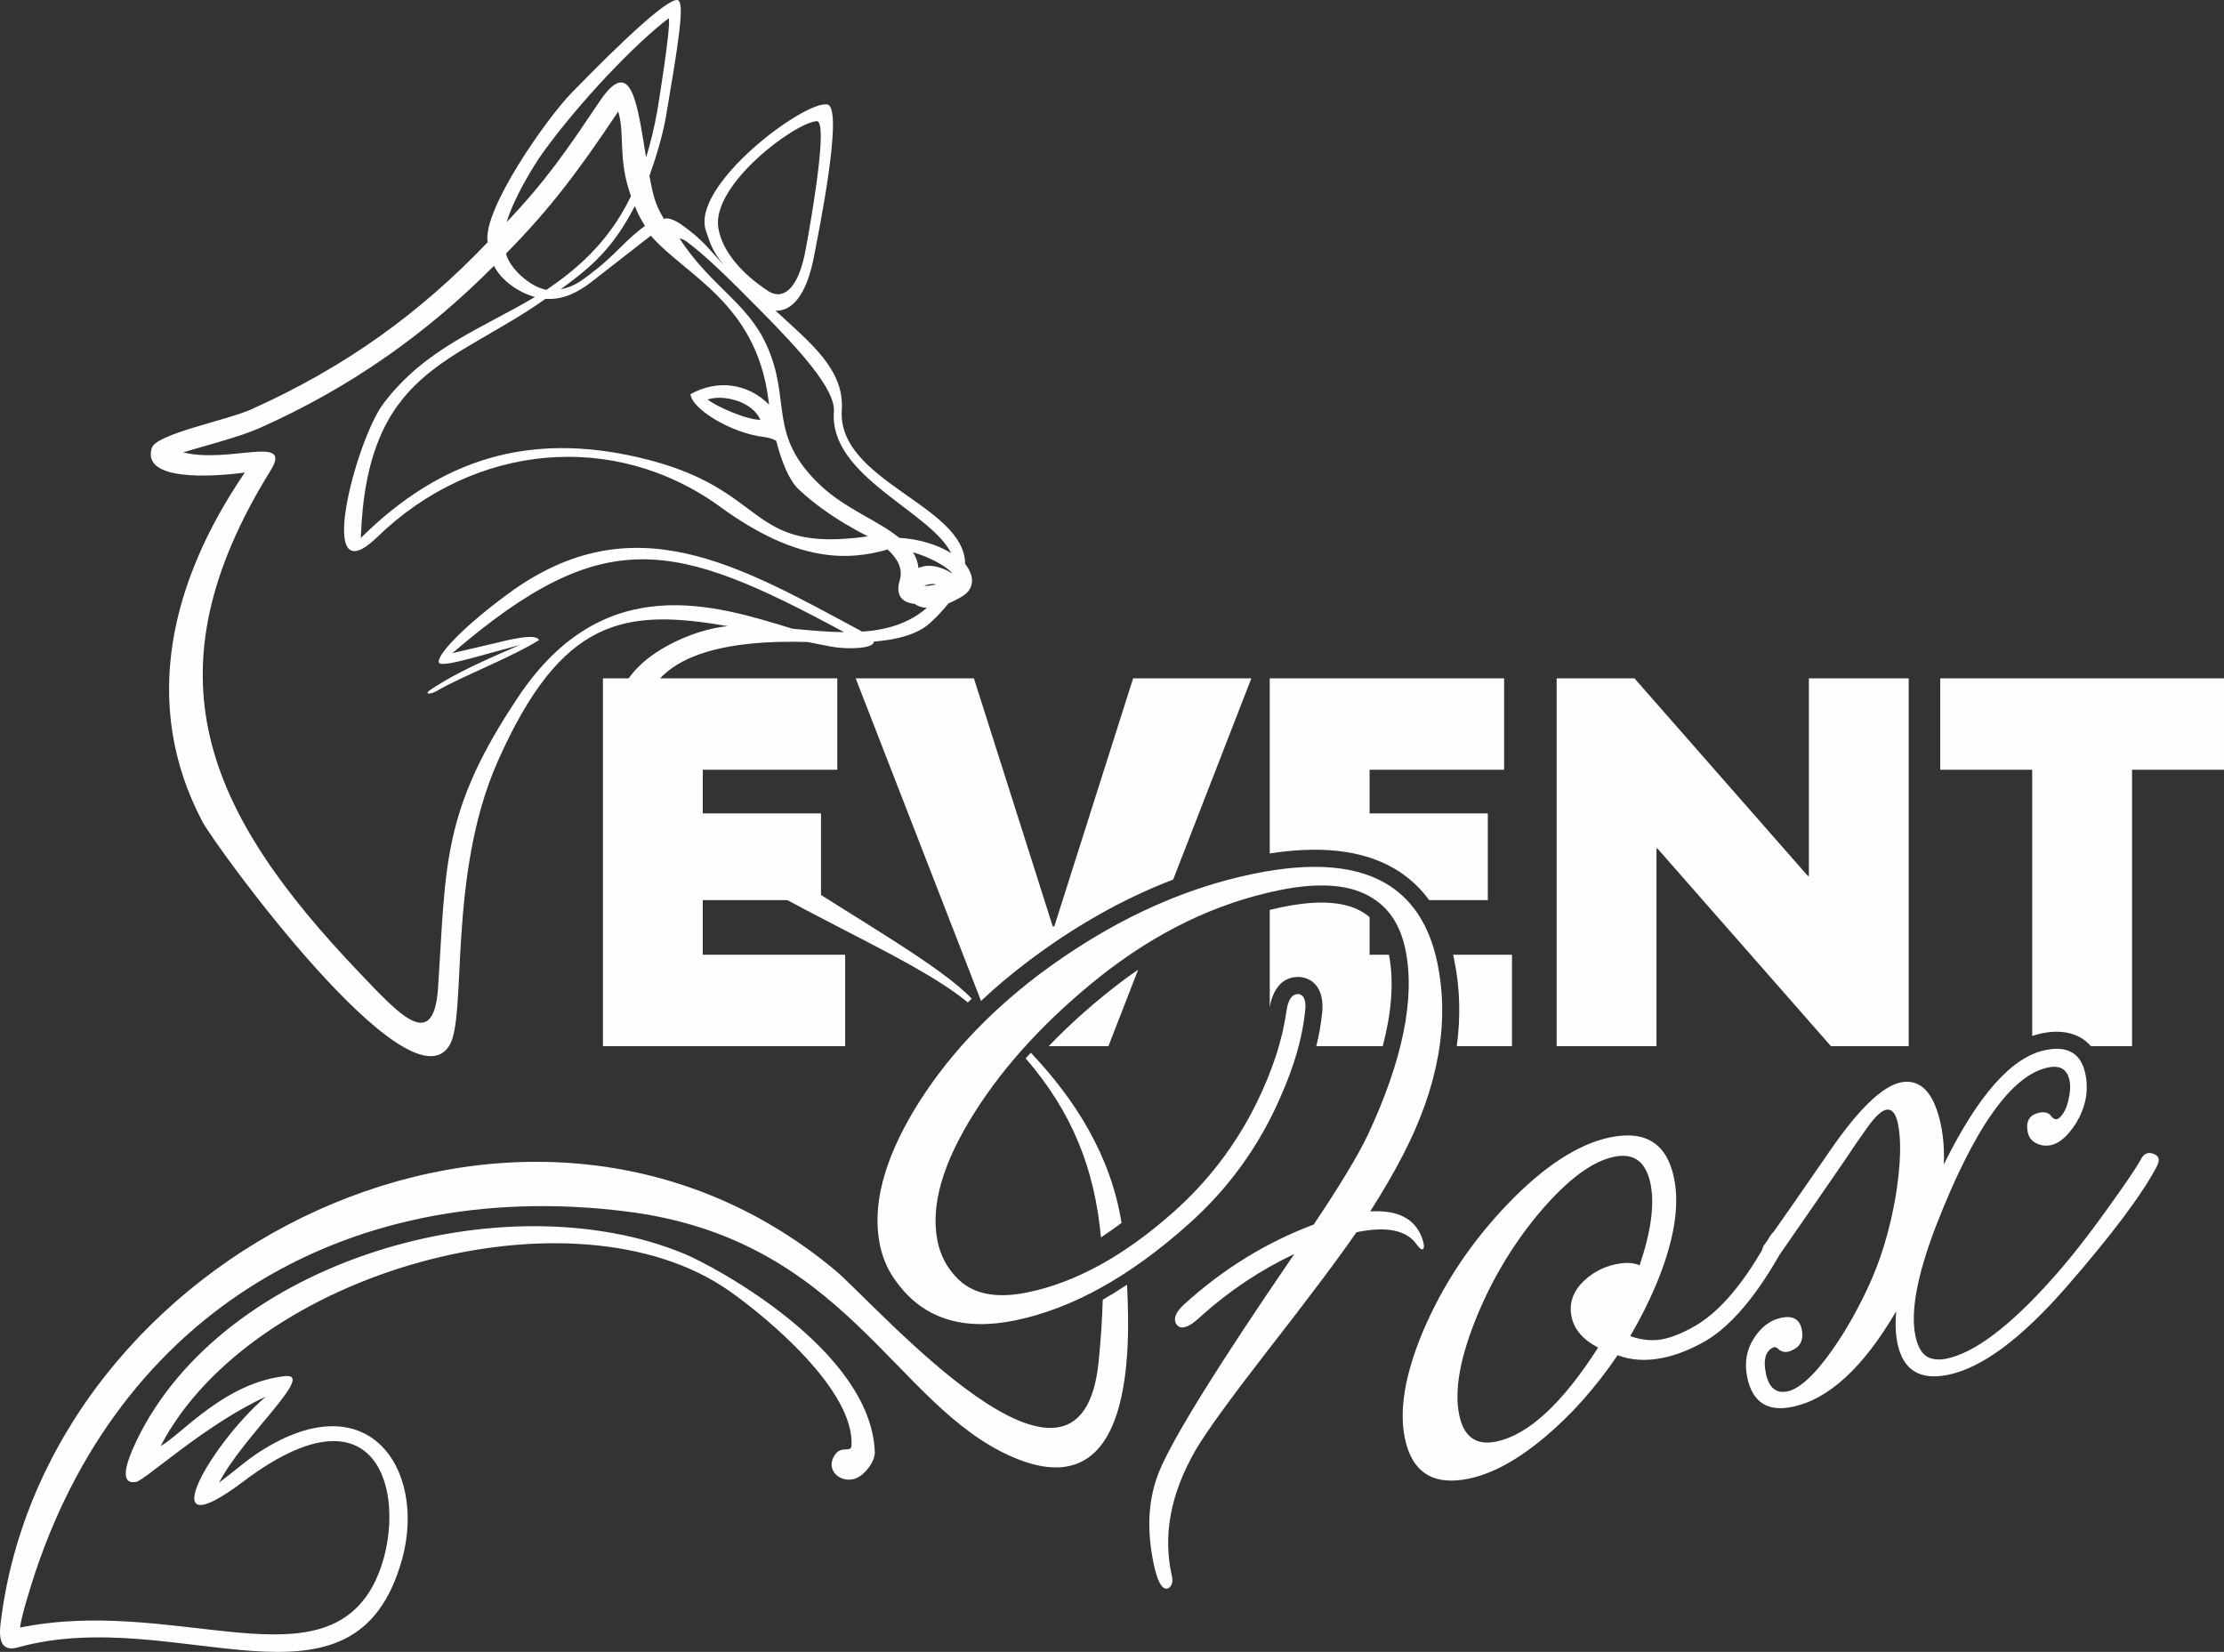
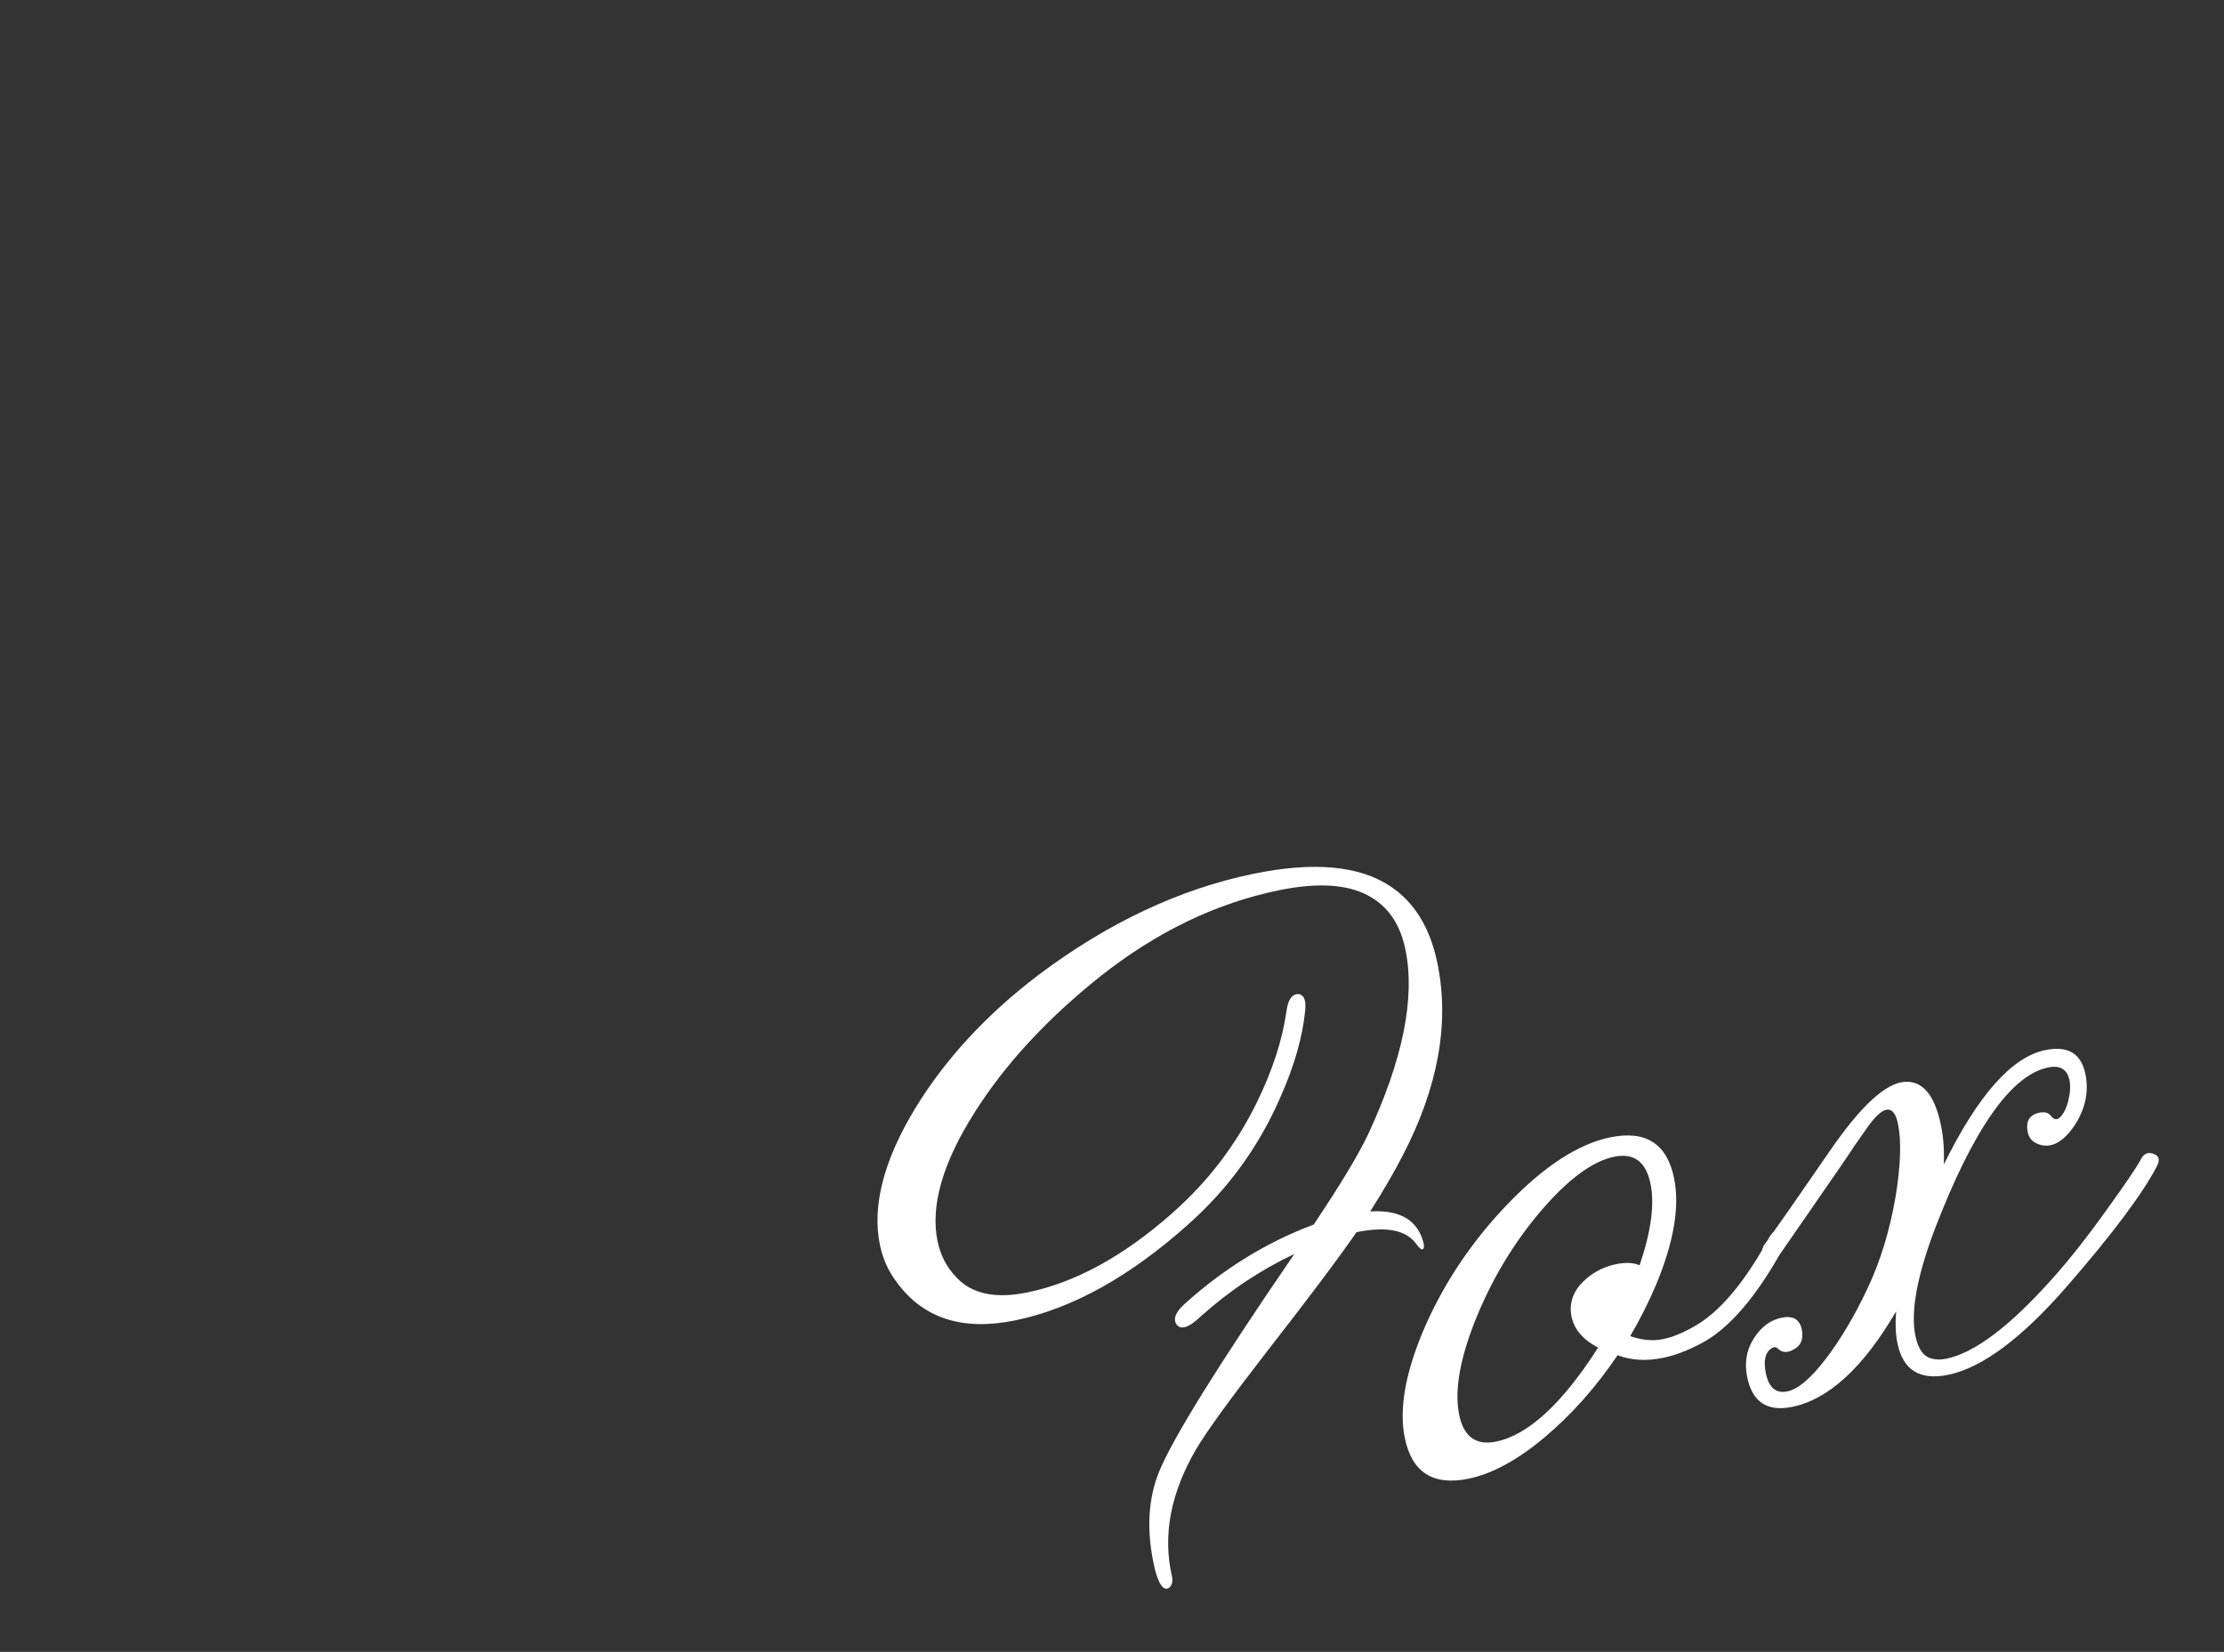
<svg xmlns="http://www.w3.org/2000/svg" xml:space="preserve" width="100.132mm" height="74.373mm" version="1.1" style="shape-rendering:geometricPrecision; text-rendering:geometricPrecision; image-rendering:optimizeQuality; fill-rule:evenodd; clip-rule:evenodd" viewBox="0 0 9998.96 7426.67">
  <rect x="0" y="0" width="9998.96" height="7426.67" fill="#333333" stroke="none" />
  <defs>
    <style type="text/css"> .fil0 {fill:#FEFEFE} .fil1 {fill:#FEFEFE;fill-rule:nonzero} </style>
  </defs>
  <g id="Слой_x0020_1">
    <g id="_2021051316064">
-       <path class="fil0" d="M1956.36 3087.51c96.32,-62.26 216.04,-116.74 380.43,-187.61 -174.71,46.09 -313.64,91.06 -354.69,84.36l-0.59 0.51 -0.34 -0.64c-41.1,-7.74 64.2,-139.07 304.24,-315.31 562.7,-413.12 1040.95,-123.94 1591.37,170.96 108.02,-7.69 208.12,-35.75 290.19,-106.85 -22.87,-1.34 -41.3,-8.1 -55.45,-18.34 -51.46,-4.77 -87.64,-34.41 -66.58,-104.68 15.79,-52.7 -8.53,-97.62 -54.26,-139.52 -179.45,51.65 -408.67,58.62 -751.25,-190.83 -475.95,-346.57 -1106.96,-288.48 -1543.36,134.98 -285.11,276.65 -95.72,-435.21 26.71,-598.73 187.14,-249.95 446.01,-339.54 682.49,-480.84 -70.81,-18.19 -151.77,-73.63 -184.27,-140.02 -297.19,299.51 -639.71,545.09 -1053.39,729.31 -89.83,40 -250.65,81.04 -344.38,109.33 206.26,52.69 495.58,-83.25 393.66,81.16 -565.83,912.64 -295.26,1532.02 401.85,2261.4 177.32,185.53 331.29,358 350.9,63.34 36.58,-549.41 14.07,-791.02 362.82,-1309.87 385.2,-573.11 884.63,-408.44 1230.88,-302.97 77.63,7.24 155.94,14.8 231.72,15.48 -764.99,-412.81 -1078.5,-492.03 -1761.22,94.24l186.01 -43.35c38.45,-8.97 191.8,-51.23 203.37,-15.14 -59.16,37.29 -153.06,81.39 -218.42,111.65 -91.65,42.43 -176.74,79.06 -243.01,117.99 -7.52,4.41 -35.02,15.49 -39.2,8.2 -3.56,-6.22 27.85,-24.38 33.79,-28.21zm1475.3 -1123.31c23.32,2.76 42.25,8.81 58.08,17.31 23.66,92.02 56.99,177.09 101.52,218.96 140.86,132.45 313.32,210.5 310.57,210.89 -558.67,78.82 -430.45,-214.43 -1026.4,-353.93 -496.3,-116.16 -892.42,4.26 -1253.29,361.31 26,-755.27 416.16,-781.76 830.72,-1075.48 75.39,6.43 144.2,-28.23 202.5,-72.86 90.09,-69.32 183.53,-143.73 270.55,-210.87 157.57,180.2 472.07,302.25 528.28,733.74 1.11,8.48 2.3,17.13 3.57,25.91 -95.78,-95.94 -231.58,-114.58 -353.47,-47.11 7.36,70.03 189.03,175.81 327.36,192.14zm-13.14 -76.62c-37.37,-86.08 -170.74,-114.83 -236.89,-91.48 33.67,28.4 173.17,91.61 236.89,91.48zm-961.42 -584.49c119.12,-81.82 274.21,-201.8 379.79,-421.34 -61.08,-170.24 -25.55,-276.85 -57.59,-380.48l-5.32 7.98c-166.7,249.94 -298.45,427.73 -498.83,630.54 13.02,61.39 104.42,149.76 181.95,163.3zm64 -2.79c68,-11.74 111.74,-52.63 159.89,-89.61 80.81,-62.34 143.29,-142.81 218.83,-194.62 -26.79,-45.01 -30.07,-51.55 -45.42,-89.72 -97.51,187.72 -190.05,269.64 -333.31,373.96zm-242.96 -301.99c175.92,-185.35 266.5,-317.19 416.67,-541.15 146.78,-218.91 171.26,19.62 209.95,250.48 19.57,-62.97 36.41,-132.01 50.07,-208.03 3.45,-19.14 62.41,-380.51 52.17,-417.8 -145.21,108.4 -402.44,376.84 -567.54,606.39 -41.26,57.36 -131.61,206.5 -161.31,310.12zm291.17 -580.37c224.67,-230.97 431.98,-426.2 476.99,-417.67 35.05,6.65 2.46,200.17 -51.09,517.73 -15.61,92.62 -48.57,197.4 -75.4,272.89 15.27,84.22 26.91,126.89 55.55,176.73 6.72,11.7 3.09,6.08 10.2,17.27 18.4,-11.67 62.07,13.4 76.29,23.55 101.5,72.36 120.61,107.15 190.92,181.73 -54.05,-65.89 -59.62,-98.8 -78.31,-150.63 -73.4,-203.59 442.72,-589.31 545.22,-569.85 77.49,14.71 -47.29,612.55 -56.25,663.56 -36.93,209.98 -110.8,266.13 -176.77,263.54 157.27,144.95 310.07,264.78 297.95,445.78 -21.53,321.4 553.65,428.54 554.55,693.1 43.04,53.81 43.44,111.39 -13.27,145.53 -22.07,13.29 -42.55,23.61 -61.57,31.52 -21.38,26.98 -47.8,55.41 -79.86,85.48 -57.81,54.2 -148.77,77.48 -255.7,86.43 0.19,32.01 -118.19,36.53 -194.64,21.96 -35.13,-6.7 -69.42,-13.45 -102.9,-20.18 -346.57,-10.29 -767.24,45.04 -741.69,408.43 26.44,375.99 1208.03,908.31 1479.38,1195.21 -5.97,5.54 -11.9,11.12 -17.81,16.74 -422.79,-350.63 -1757.19,-722.52 -1561.94,-1380.71 53.96,-181.92 330.48,-298.95 483.58,-310.71 -463.94,-81.01 -747.69,-39.16 -1034.61,606.77 -228.16,513.64 -136.56,1146.04 -217.8,1278.53 -183.22,298.78 -1053.08,-897.67 -1110.57,-1006.92 -278.61,-529.53 -141.61,-1081.33 190.8,-1569.08 -154.18,20.41 -463.56,38.29 -418.37,-110.22 19.54,-64.23 334.72,-123.37 447.88,-174.15 426.6,-191.42 762.66,-436.67 1062.51,-751.26 -25.35,-143.5 264.16,-555.35 376.73,-671.08zm2065.24 4314.92c197.82,208.78 359.44,461.4 407.85,765.24 -30.08,22.62 -60.94,44.38 -92.56,65 -28.9,-310.13 -129.79,-563.19 -338.51,-804.84 7.67,-8.53 15.41,-16.99 23.22,-25.39zm432.39 1042.92c20.68,380.17 -1.47,995.71 -513.98,775 -535.41,-230.57 -745.78,-981.39 -1740.29,-1104.61 -1281.35,-158.75 -2325.91,490.17 -2688.27,1732.89 0,0 -25.61,80 -34.55,138.26 671.94,-136.22 1305.02,235.88 1564.81,-151.62 197.01,-293.86 128.28,-1025.12 -561.09,-504.72 -417.49,315.15 -158.97,-156.44 100.96,-381.52 -272.53,125 -542.26,376.28 -583.32,383.22 -74.39,12.56 -46.88,-82.42 2.41,-185.01 392.27,-816.6 1654.81,-1172.9 2459.83,-842.12 137.2,56.37 841.46,432.9 859.58,891.42 1.41,35.73 -27.01,78.34 -58.79,104.08 -69.7,56.5 -169.88,-8.65 -123.48,-85.87 30.39,-50.62 75.45,-10.93 77.49,-45.76 14.46,-246.68 -374.68,-573.09 -549.39,-695.51 -700.2,-490.67 -2145.79,-89.62 -2556.82,697.42 94.02,-51.68 285.86,-283.81 558.59,-314.47 141.7,-15.93 -185.04,266.39 -296.05,479.18 53.6,-40.16 125.28,-100.29 158.1,-122.63 513.06,-349.21 775.4,64.3 665.68,464.5 -212.02,773.34 -1011.84,198.78 -1728.78,398.74 -67.49,18.81 -86.77,-24.72 -77.33,-104.63 198.19,-1676.8 2353.94,-2755.28 3751,-1592.37 186.2,154.99 1106.22,1217.61 1186.31,410.76 9.66,-97.3 15.95,-189.38 18.28,-276.98 37.08,-21.3 73.46,-43.91 109.09,-67.65zm-2012.07 -4704.03c140.51,215.19 300.78,285.95 388.55,473.03 119.87,255.52 1.16,407.63 246.63,638.51 111.01,104.41 261.54,159.08 352.95,234.67 95.4,5.84 175.37,33.01 233.24,68.96 -92.76,-188.42 -549.27,-345.34 -527.11,-635.88 7.78,-102.07 -158.07,-281.03 -331.31,-456.58 -146.61,-148.58 -251.48,-250.38 -330.37,-308 -10.63,-7.77 -21.51,-12.48 -32.57,-14.7zm1050.24 1411.25c13.23,21.91 21.75,45.28 24.4,70.75 26.97,-12.87 63.72,-14.79 109.62,2.94 16.76,6.47 29.85,13.38 39.83,20.54l0.6 -2.16c-32.78,-35.38 -108.01,-72.62 -174.45,-92.07zm49.76 150.98c18.59,0.09 39.45,-2.41 54.13,-6.62 -15.07,-4.22 -40.89,-0.78 -54.13,6.62zm-700.44 -1325.14c58.43,37.95 133.72,7.42 169.29,-194.84 5.12,-29.07 107.68,-574.47 47.55,-569.37 -101.09,8.57 -473.33,287.11 -441.65,480.58 17.15,104.71 106.45,206.75 224.81,283.64z" />
-       <path class="fil1" d="M3159.59 4292.35l0 -245.7 531.56 0 0 -389.81 -531.56 0 0 -196.08 604.8 0 0 -411.07 -1053.67 0 0 1653.73 1089.1 0 0 -411.06 -640.23 0zm2466.43 -1242.67l-531.56 0 -354.37 1115.09 -7.09 0 -354.38 -1115.09 -531.55 0 563.61 1450.45c67.09,-63.21 137.99,-122.68 212.02,-178.53 201.3,-151.92 418.69,-278.12 651.8,-367.28l351.52 -904.65zm-911.12 1653.73l268.53 0 133.6 -343.8c-41.74,28.63 -82.61,58.89 -122.61,90.65 -98.33,78.1 -192.43,162.35 -279.52,253.15zm1442.68 -411.06l0 -169.05c-7.7,-6.59 -15.98,-12.73 -24.9,-18.39l-1.14 -0.73c-100.02,-65.89 -256.7,-48.72 -367.18,-25.99 -18.67,3.84 -37.23,8.01 -55.65,12.46l0 437c11.96,-69.82 49.57,-137.43 131.18,-135.49l4.7 0.11 4.65 0.69c83.05,12.2 103.42,91.21 94.86,162.73 -5.01,49.48 -14.05,98.87 -26.13,147.73l298.75 0c36.31,-138.67 52.93,-281.55 28.02,-411.06l-87.18 0zm267.79 -245.7l263.77 0 0 -389.81 -531.56 0 0 -196.08 604.8 0 0 -411.07 -1053.67 0 0 787.27c196.68,-30.47 415.48,-28.14 583.55,82.58 53.62,35.33 97.52,78.38 133.11,127.12zm124.3 656.76l248.14 0 0 -411.06 -264.74 0c1.75,7.53 3.41,15.11 4.97,22.72 26.84,130.51 28.81,260.67 11.63,388.35zm2031.81 -1653.73l-448.87 0 0 888.29 -4.72 0 -779.61 -888.29 -349.65 0 0 1653.73 448.87 0 0 -888.28 4.72 0 779.62 888.28 349.64 0 0 -1653.73zm1417.49 0l-1275.74 0 0 411.07 413.43 0 0 1196.85c14.22,-4.92 28.68,-8.96 43.38,-11.98 92.19,-18.96 170.49,0.06 220.5,57.8l185.01 0 0 -1242.66 413.43 0 0 -411.07z" />
      <path class="fil1" d="M6249.88 3983.85c109.04,71.82 179.93,187.4 212.71,346.73 55.36,269.14 3.49,556.96 -155.64,863.49 -40.09,77.81 -88.99,161.93 -146.69,252.35 124.11,-7.58 201.93,32.51 233.45,120.28 10.95,31.42 11.04,48.23 0.28,50.45 -4.3,0.88 -12.53,-6.4 -24.69,-21.85 -44.76,-64.86 -134.96,-83.33 -270.6,-55.43 -81.26,117.7 -217.79,299.52 -409.58,545.43 -161.38,208.24 -265.35,351.94 -311.91,431.09 -114.46,196.35 -150.5,386.66 -108.1,570.94 3.11,15.07 2.31,27.58 -2.38,37.52 -4.68,9.95 -11.34,15.8 -19.95,17.56 -24.14,2.73 -44.4,-35.75 -60.77,-115.41 -31.89,-155.03 -23.16,-292.59 26.19,-412.72 62.96,-152.08 265.31,-477.6 607.03,-976.52 -151.35,71.53 -290.52,164.12 -417.51,277.75 -56.18,54.19 -94.05,66.47 -113.61,36.83 -13.93,-24.06 -2.02,-53.44 35.73,-88.13 175.88,-159.6 370.08,-279.22 582.61,-358.85 118.44,-176.97 199.62,-311.49 243.51,-403.55 157.23,-337.56 213.48,-615.06 168.74,-832.52 -21.7,-105.5 -69.97,-181.97 -144.81,-229.41 -96.04,-63.28 -237.73,-75.65 -425.05,-37.12 -282.05,58.02 -549.49,187.08 -802.31,387.22 -239.08,190.56 -427.21,394.2 -564.42,610.94 -144.03,227.12 -199.67,420.34 -166.89,579.66 12.84,62.44 40.73,116.16 83.66,161.21 69.39,75.49 176.21,98.39 320.46,68.72 215.3,-44.29 432.14,-162.95 650.52,-355.98 159.6,-140.56 286.08,-305.71 379.45,-495.47 71.2,-144.81 115.93,-281.93 134.2,-411.35 7.03,-53.06 25.2,-79.26 54.53,-78.55 25.44,3.73 35.3,29.77 29.53,78.09 -11.86,116.88 -48.46,244.47 -109.77,382.76 -95.78,221.68 -233.77,412.76 -413.96,573.25 -263.39,235.97 -523.2,380.3 -779.42,433 -236.83,48.72 -414.77,-8.94 -533.79,-172.96 -36.91,-48.52 -61.78,-103.99 -74.62,-166.43 -35.88,-174.39 16.46,-378.15 157.02,-611.29 135.87,-223.19 321.21,-424.02 556.05,-602.49 312.99,-234.95 635.27,-386.52 966.84,-454.72 269.14,-55.36 473.79,-36.87 613.97,55.49zm1783.18 1599.09c-129.74,242.13 -260.81,395.89 -393.23,461.27 -56.74,29.63 -110.94,49.76 -162.62,60.38 -75.36,15.51 -143.5,11.56 -204.41,-11.81 -98.14,144.74 -207.93,268.32 -329.49,370.18 -121.55,101.86 -235.14,163.39 -340.63,185.09 -159.32,32.77 -254.94,-28.36 -286.71,-182.84 -26.02,-126.49 0.7,-285.71 80.38,-476.59 89.05,-210.76 215.83,-401.78 380.22,-573.61 164.5,-171.3 318.82,-272.04 463.07,-301.72 159.32,-32.77 254.94,28.35 286.82,183.37 26.13,127.04 -0.58,286.26 -80.15,477.68 -33.2,78.64 -72.22,156.24 -117.07,232.79 53.12,18.23 102.3,22.71 147.52,13.41 40.9,-8.42 86.5,-26.77 136.79,-55.07 116.9,-64.44 231.48,-200.21 343.73,-407.33 11.97,-18.17 25.48,-28.81 40.55,-31.9 23.7,-4.87 37.74,3.46 42.17,24.98 2.22,10.76 -0.1,21.34 -6.93,31.72zm-661.59 105.8c51.76,-152.03 68.11,-274.34 49.07,-366.93 -20.37,-99.04 -74.7,-139.48 -162.98,-121.33 -96.88,19.93 -205.09,99.42 -324.72,237.92 -119.51,139.04 -216.19,296.39 -289.91,472.57 -77.98,188.28 -105.5,338.13 -82.46,450.09 20.26,98.5 75.66,138.72 166.09,120.12 144.25,-29.67 297.06,-170.52 458.42,-422.51 -67.87,-35.41 -107.68,-81.64 -119.64,-139.78 -10.52,-51.14 2.17,-98.62 38.14,-141.93 43.81,-48.85 97.96,-80.19 162.55,-93.48 43.06,-8.86 78.21,-7.1 105.44,5.25zm2325.51 -444.71c-66.14,125.81 -200.84,305.56 -404.11,539.26 -203.28,233.69 -381.35,366.25 -534.22,397.69 -127.04,26.13 -202.95,-21.08 -227.76,-141.65 -8.42,-40.91 -10.4,-88.76 -5.95,-143.54 -147.78,252.58 -303.49,395.69 -467.11,429.35 -111.97,23.04 -179.45,-21.43 -202.49,-133.39 -13.28,-64.6 -3.37,-122.74 29.77,-174.43 33.12,-51.71 74.44,-82.64 123.96,-92.83 51.68,-10.62 82.16,6.66 91.46,51.88 7.64,37.14 -0.18,64.56 -22.94,82.14 -34.67,25.08 -63.01,26.42 -85.01,4.02 -8.23,-7.29 -17.29,-7.67 -26.62,-1.26 -29.44,17.83 -38.5,55.61 -26.65,113.2 13.29,64.6 45.76,91.58 96.9,81.05 47.36,-9.74 104.76,-58.02 171.54,-145.24 66.77,-87.24 129.79,-192.78 187.95,-316.38 58.71,-123.73 100.84,-262.56 127.37,-417.26 22.3,-139.79 25.91,-247.7 10.3,-323.59 -9.86,-47.91 -27.64,-68.93 -53.47,-63.62 -21.54,4.43 -49.73,30.99 -84.6,79.68 -34.88,48.69 -69.41,98.99 -103.61,150.92 -91.53,133.28 -192.68,279.76 -303.46,439.43 -6.84,10.4 -16.72,16.91 -29.64,19.57 -21.54,4.42 -34.51,-4.12 -38.93,-25.65 -3.11,-15.08 0.03,-32.55 9.41,-52.44 62.9,-87 161.7,-228.5 296.43,-424.54 141.57,-206.41 255.88,-310.71 342.95,-312.9 78.02,-2.6 130.75,62.87 158.21,196.36 11.06,53.82 15.27,112.42 12.6,175.81 153.48,-312.09 305.58,-483.64 456.3,-514.64 101.2,-20.82 161.31,15.07 180.35,107.65 15.51,75.36 1.47,148.94 -42.11,220.74 -49.16,77.44 -100.71,110.48 -154.66,99.14 -35.39,-8.43 -56.19,-27.71 -62.39,-57.86 -10.19,-49.52 7.32,-78.93 52.55,-88.22 23.69,-4.87 40.94,-0.02 51.81,14.58 10.85,14.6 22.31,18.41 34.34,11.45 19.31,-15.2 33.61,-41.14 42.9,-77.83 9.28,-36.7 11.26,-67.97 5.95,-93.8 -10.19,-49.53 -42.2,-68.75 -96.02,-57.68 -165.78,34.1 -335.08,274.83 -507.87,722.18 -81.48,214.81 -111.1,376.31 -88.96,483.97 12.51,60.82 37.49,94.95 75.03,102.94 19,5.07 40.35,5.16 64.03,0.29 127.04,-26.13 285.34,-145.65 475.05,-358.04 74.87,-83.29 157.73,-187.85 248.31,-314.77 80.34,-111.33 130.26,-185.01 149.9,-220.47 14.07,-29.82 34.71,-38.57 61.94,-26.21 22.03,8.94 25.79,27.24 11.29,54.91z" />
    </g>
  </g>
</svg>